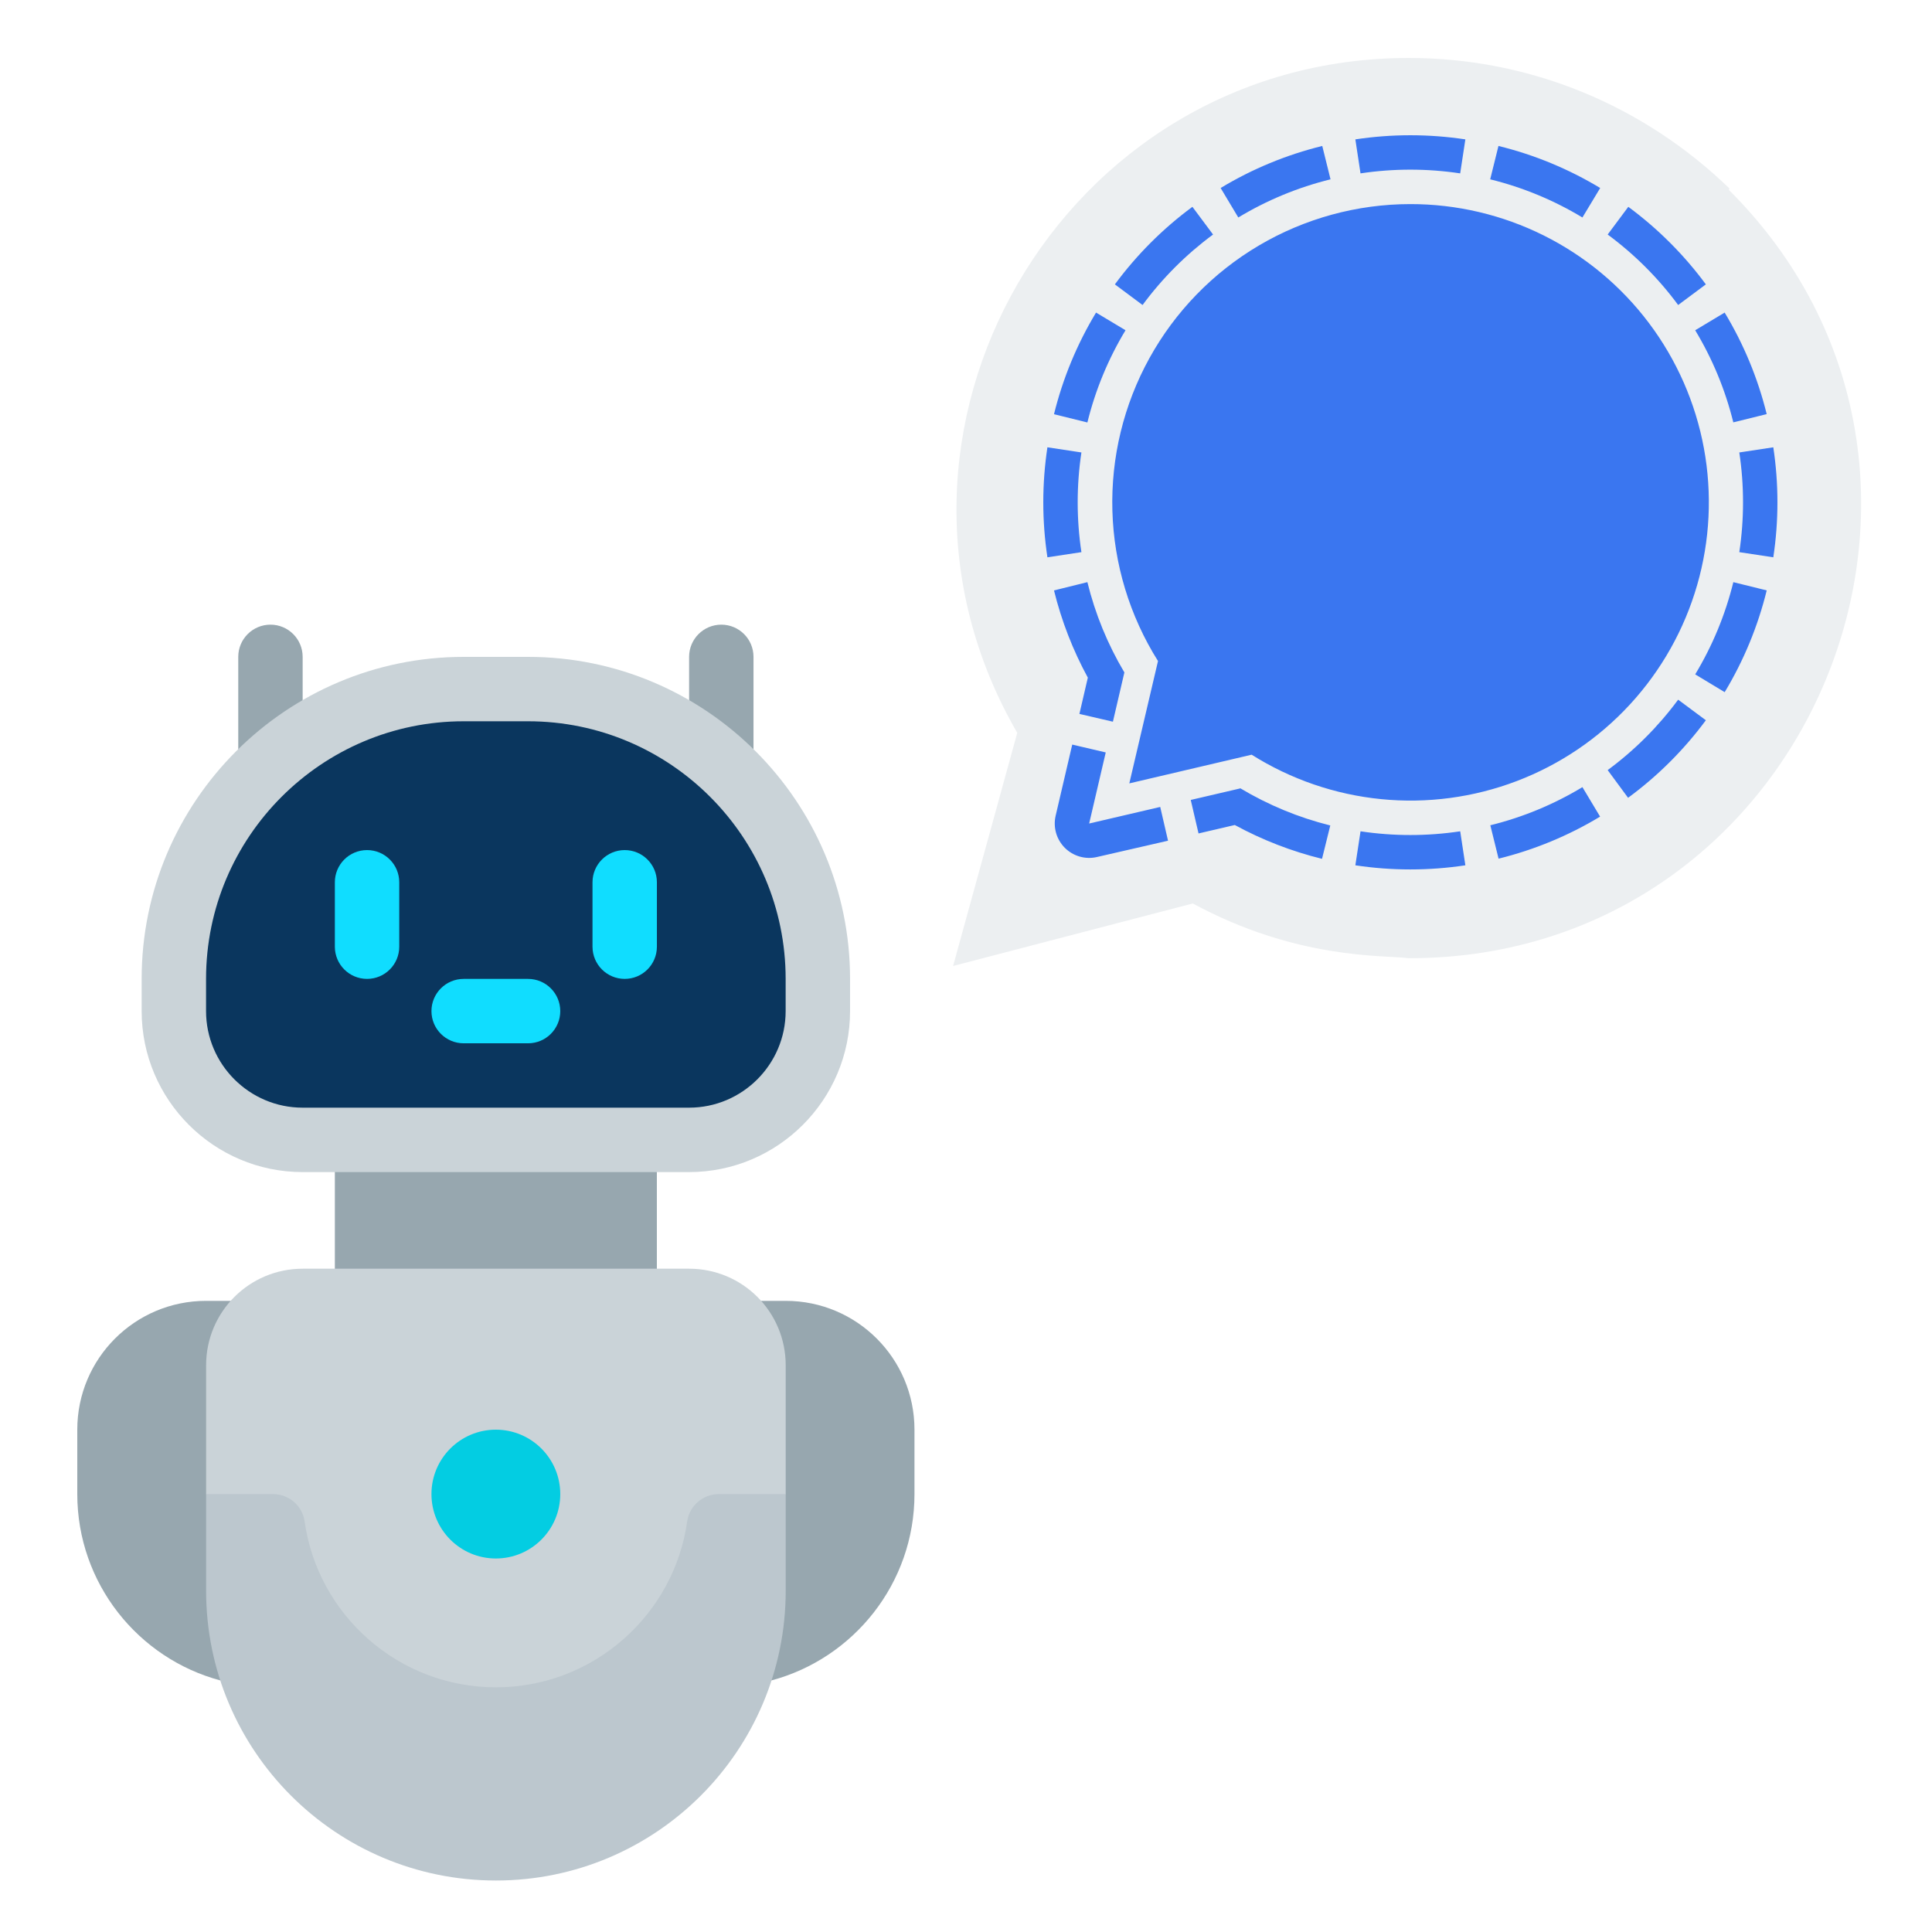
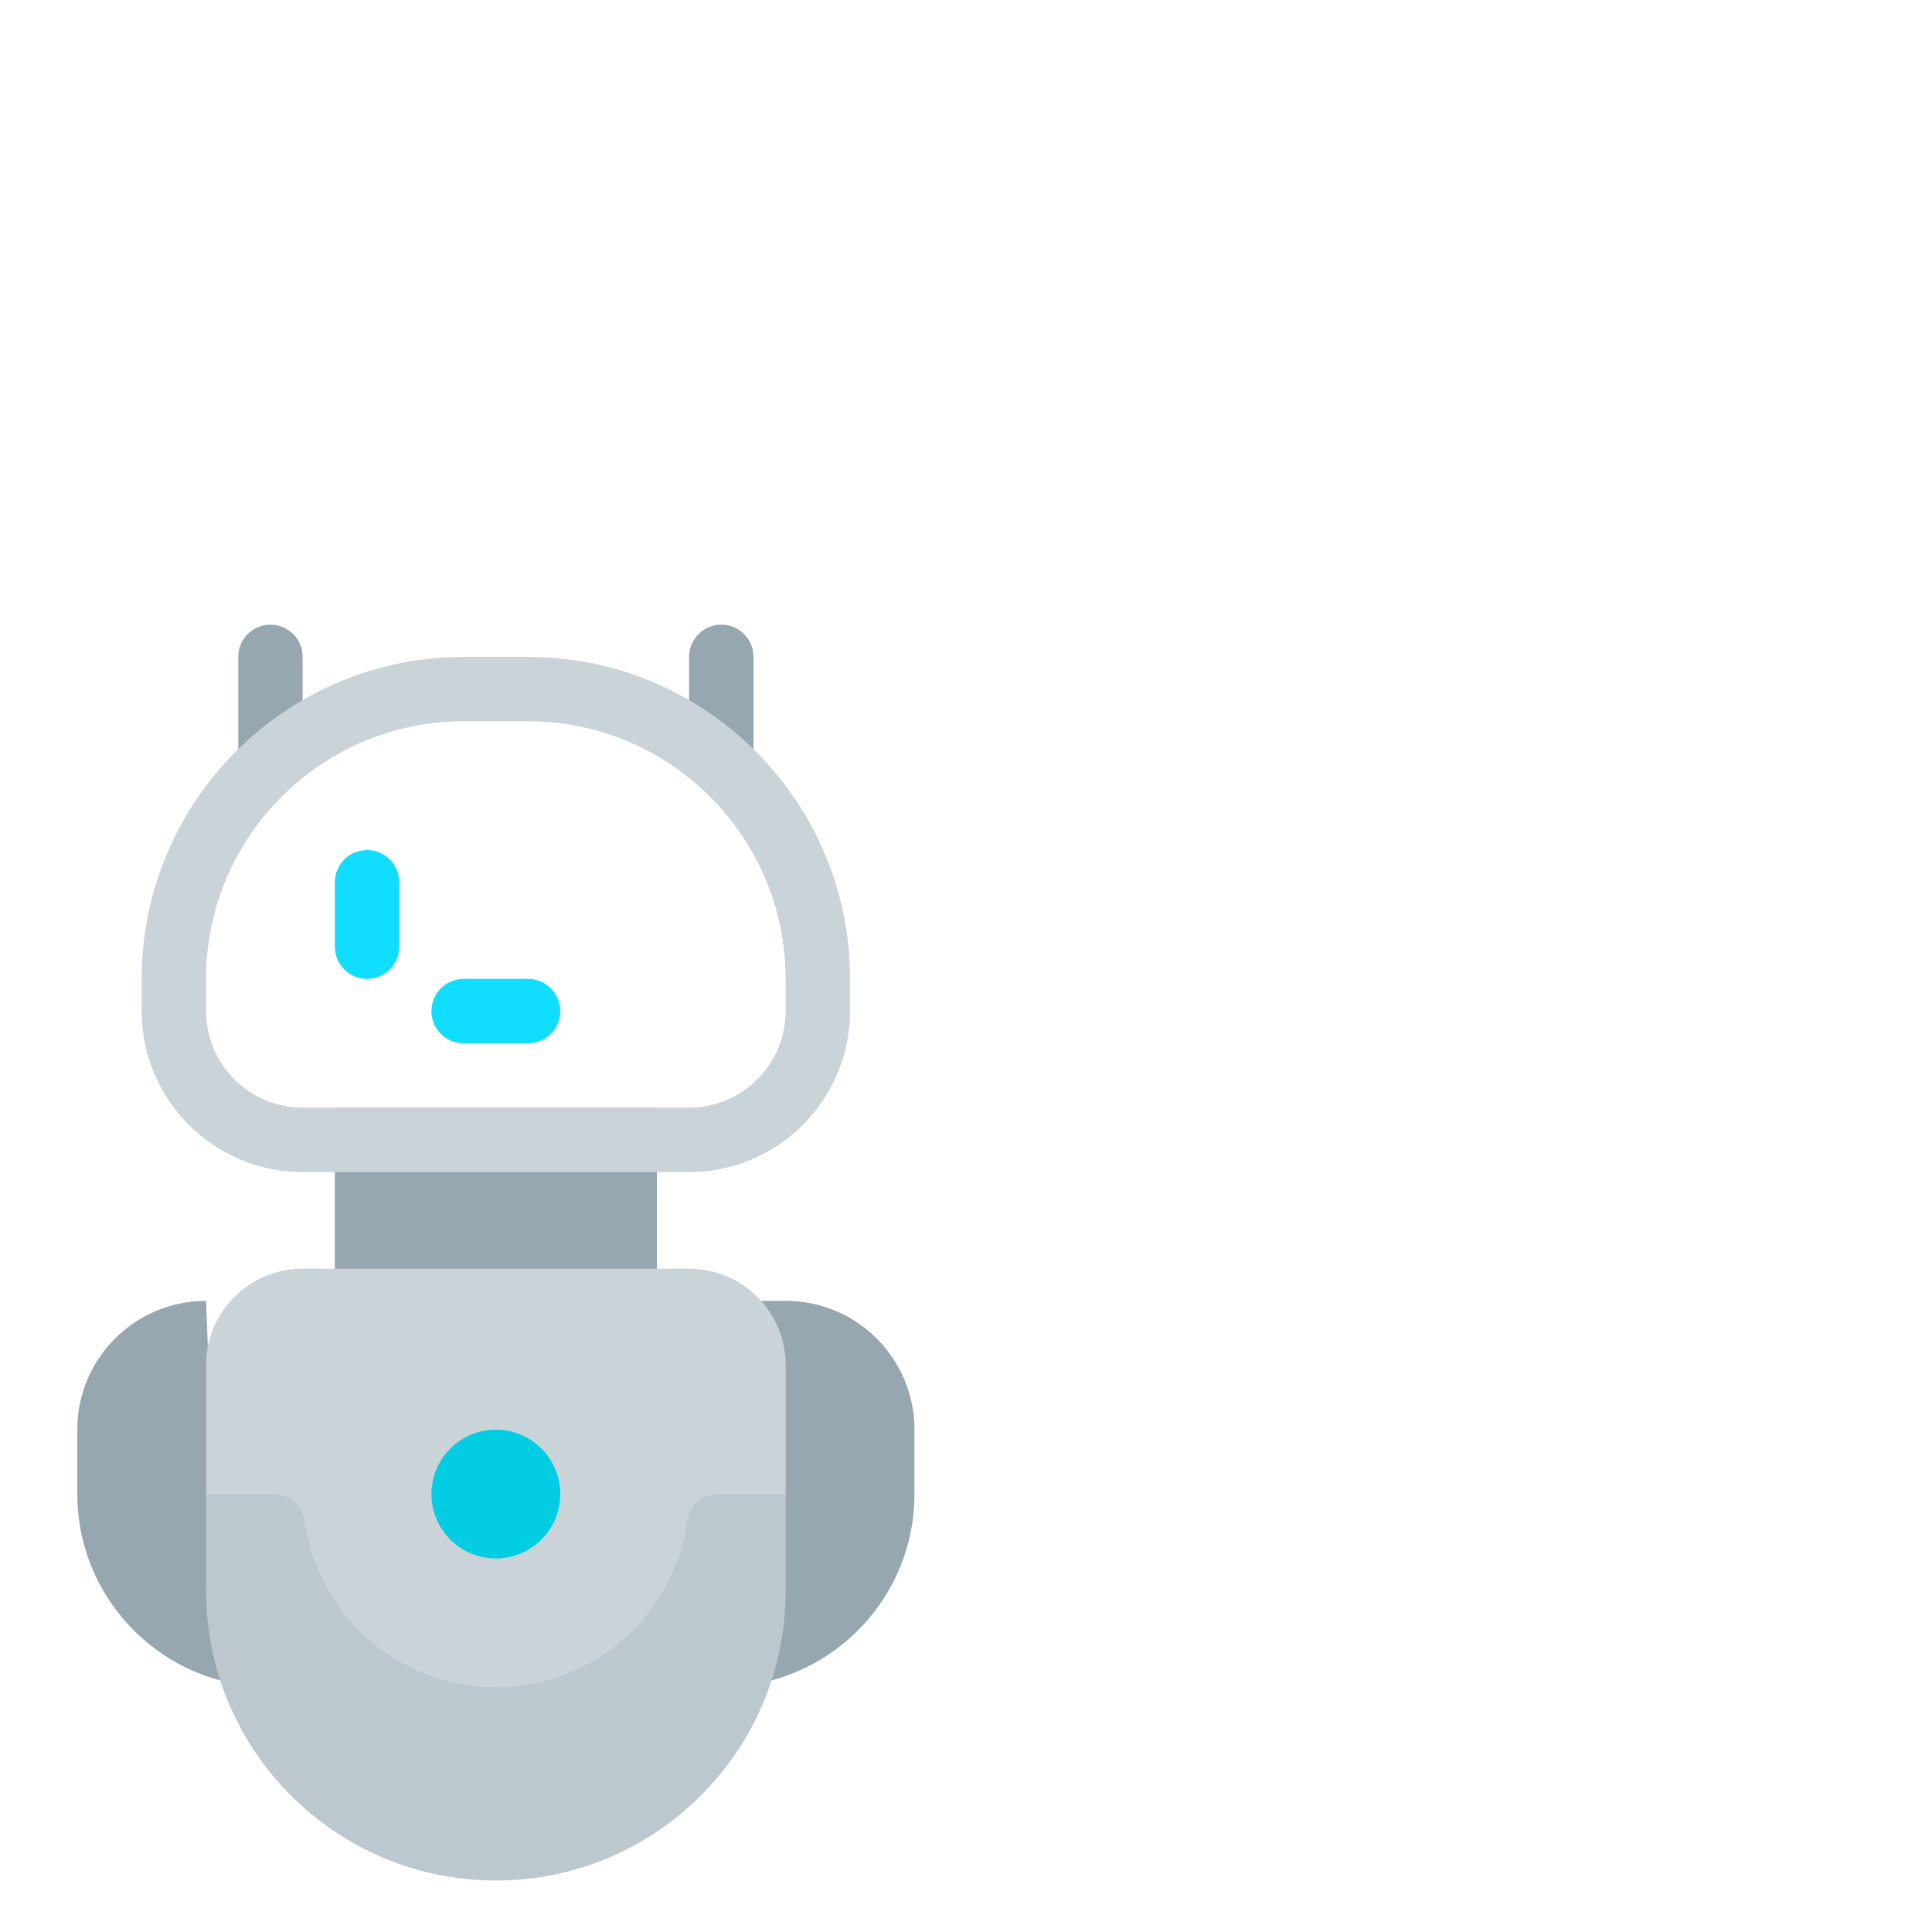
<svg xmlns="http://www.w3.org/2000/svg" width="100" height="100" viewBox="0 0 100 100" fill="none">
  <path d="M39.383 67.332H40.666C44.349 67.332 47.333 70.315 47.333 73.999V77.332C47.333 81.949 44.183 85.849 39.916 86.982L39.383 67.332Z" fill="#97A7AF" />
-   <path d="M11.417 86.982C7.15 85.849 4 81.949 4 77.332V73.999C4 70.315 6.983 67.332 10.667 67.332H11.95L11.417 86.982Z" fill="#97A7AF" />
+   <path d="M11.417 86.982C7.15 85.849 4 81.949 4 77.332V73.999C4 70.315 6.983 67.332 10.667 67.332L11.417 86.982Z" fill="#97A7AF" />
  <path d="M17.332 57.332H33.999V67.332H17.332V57.332Z" fill="#97A7AF" />
  <path d="M40.668 77.335V82.335C40.668 90.618 33.951 97.335 25.668 97.335C17.385 97.335 10.668 90.618 10.668 82.335V77.335L12.335 75.668H39.001L40.668 77.335Z" fill="#BCC7CE" />
  <path d="M40.668 70.668V77.335H37.201C36.385 77.335 35.685 77.935 35.568 78.751C34.885 83.601 30.701 87.335 25.668 87.335C20.635 87.335 16.451 83.601 15.768 78.751C15.651 77.935 14.951 77.335 14.135 77.335H10.668V70.668C10.668 67.901 12.901 65.668 15.668 65.668H35.668C38.435 65.668 40.668 67.901 40.668 70.668Z" fill="#CAD3D8" />
  <path d="M25.665 80.667C27.506 80.667 28.999 79.174 28.999 77.333C28.999 75.492 27.506 74 25.665 74C23.824 74 22.332 75.492 22.332 77.333C22.332 79.174 23.824 80.667 25.665 80.667Z" fill="#03CDE2" />
-   <path d="M24 35.668H27.333C35.612 35.668 42.333 42.39 42.333 50.668V52.335C42.333 56.015 39.347 59.001 35.667 59.001H15.667C11.987 59.001 9 56.015 9 52.335V50.668C9 42.39 15.722 35.668 24 35.668Z" fill="#0A365E" />
  <path d="M18.999 50.667C18.079 50.667 17.332 49.922 17.332 49V45.667C17.332 44.745 18.079 44 18.999 44C19.919 44 20.665 44.745 20.665 45.667V49C20.665 49.922 19.919 50.667 18.999 50.667Z" fill="#10DDFF" />
-   <path d="M32.335 50.667C31.415 50.667 30.668 49.922 30.668 49V45.667C30.668 44.745 31.415 44 32.335 44C33.255 44 34.001 44.745 34.001 45.667V49C34.001 49.922 33.255 50.667 32.335 50.667Z" fill="#10DDFF" />
  <path d="M27.332 54.001H23.999C23.079 54.001 22.332 53.256 22.332 52.335C22.332 51.413 23.079 50.668 23.999 50.668H27.332C28.252 50.668 28.999 51.413 28.999 52.335C28.999 53.256 28.252 54.001 27.332 54.001Z" fill="#10DDFF" />
  <path d="M35.668 38.999V33.999C35.668 33.077 36.415 32.332 37.335 32.332C38.255 32.332 39.001 33.077 39.001 33.999V40.665L35.668 38.999Z" fill="#97A7AF" />
  <path d="M12.332 40.665V33.999C12.332 33.077 13.079 32.332 13.999 32.332C14.919 32.332 15.665 33.077 15.665 33.999V38.999L12.332 40.665Z" fill="#97A7AF" />
  <path d="M35.665 60.667H15.665C11.07 60.667 7.332 56.928 7.332 52.333V50.667C7.332 41.477 14.809 34 23.999 34H27.332C36.522 34 43.999 41.477 43.999 50.667V52.333C43.999 56.928 40.26 60.667 35.665 60.667ZM23.999 37.333C16.647 37.333 10.665 43.315 10.665 50.667V52.333C10.665 55.09 12.909 57.333 15.665 57.333H35.665C38.422 57.333 40.665 55.09 40.665 52.333V50.667C40.665 43.315 34.684 37.333 27.332 37.333H23.999Z" fill="#CAD3D8" />
-   <path d="M89.516 9.754C85.052 5.438 79.177 3 72.92 3C54.962 3 43.686 22.456 52.653 37.932L49.332 49.999L61.738 46.764C67.143 49.684 71.571 49.426 72.932 49.598C93.754 49.598 104.12 24.406 89.487 9.831L89.516 9.754Z" fill="#ECEFF1" />
-   <path d="M68.44 7.555L68.868 9.282C67.186 9.696 65.577 10.361 64.094 11.257L63.18 9.731C64.813 8.744 66.587 8.011 68.44 7.555ZM77.56 7.555L77.132 9.282C78.814 9.696 80.424 10.361 81.906 11.257L82.826 9.731C81.191 8.744 79.415 8.01 77.56 7.555ZM56.731 16.179C55.745 17.813 55.011 19.586 54.555 21.439L56.283 21.867C56.697 20.185 57.362 18.576 58.257 17.093L56.731 16.179ZM55.781 25.999C55.781 25.136 55.845 24.273 55.974 23.419L54.214 23.152C53.929 25.04 53.929 26.959 54.214 28.846L55.974 28.579C55.845 27.725 55.781 26.863 55.781 25.999ZM82.821 42.268L81.906 40.742C80.426 41.636 78.818 42.302 77.139 42.716L77.566 44.444C79.417 43.987 81.189 43.254 82.821 42.268ZM90.219 25.999C90.219 26.863 90.155 27.725 90.026 28.579L91.786 28.846C92.071 26.959 92.071 25.04 91.786 23.152L90.026 23.419C90.155 24.273 90.219 25.136 90.219 25.999ZM91.445 30.559L89.717 30.132C89.304 31.813 88.638 33.423 87.743 34.905L89.269 35.826C90.256 34.19 90.989 32.414 91.445 30.559ZM75.58 43.028C73.87 43.285 72.131 43.285 70.421 43.028L70.153 44.788C72.04 45.073 73.96 45.073 75.847 44.788L75.58 43.028ZM86.861 36.215C85.834 37.605 84.604 38.834 83.213 39.86L84.269 41.294C85.805 40.165 87.162 38.812 88.295 37.28L86.861 36.215ZM83.213 12.139C84.605 13.166 85.834 14.395 86.861 15.787L88.295 14.719C87.165 13.188 85.812 11.835 84.281 10.705L83.213 12.139ZM59.139 15.787C60.166 14.395 61.396 13.166 62.788 12.139L61.719 10.705C60.188 11.835 58.835 13.188 57.706 14.719L59.139 15.787ZM89.268 16.179L87.743 17.094C88.637 18.574 89.302 20.182 89.716 21.861L91.444 21.434C90.988 19.583 90.254 17.811 89.268 16.179ZM70.42 8.974C72.13 8.717 73.869 8.717 75.579 8.974L75.847 7.214C73.96 6.929 72.04 6.929 70.153 7.214L70.42 8.974ZM60.053 41.767L56.375 42.625L57.233 38.946L55.499 38.539L54.641 42.218C54.572 42.513 54.579 42.821 54.662 43.112C54.745 43.404 54.902 43.669 55.116 43.884C55.33 44.098 55.596 44.254 55.887 44.337C56.179 44.42 56.487 44.428 56.782 44.358L60.457 43.515L60.053 41.767ZM55.87 36.952L57.604 37.355L58.198 34.805C57.332 33.351 56.687 31.776 56.283 30.132L54.555 30.56C54.942 32.134 55.531 33.651 56.306 35.075L55.87 36.952ZM64.183 40.811L61.633 41.405L62.036 43.139L63.912 42.702C65.336 43.477 66.854 44.066 68.428 44.453L68.855 42.726C67.215 42.317 65.644 41.667 64.194 40.799L64.183 40.811ZM72.999 10.564C70.241 10.565 67.534 11.306 65.159 12.708C62.784 14.11 60.828 16.123 59.494 18.538C58.161 20.952 57.499 23.68 57.577 26.437C57.654 29.194 58.47 31.88 59.938 34.215L58.453 40.548L64.785 39.063C66.811 40.339 69.105 41.126 71.486 41.363C73.868 41.6 76.272 41.279 78.509 40.427C80.746 39.575 82.754 38.214 84.374 36.453C85.995 34.691 87.183 32.577 87.846 30.277C88.509 27.977 88.628 25.555 88.194 23.201C87.76 20.847 86.784 18.626 85.344 16.714C83.904 14.802 82.039 13.251 79.897 12.184C77.755 11.117 75.393 10.562 73 10.564L72.999 10.564Z" fill="#3A76F0" />
</svg>